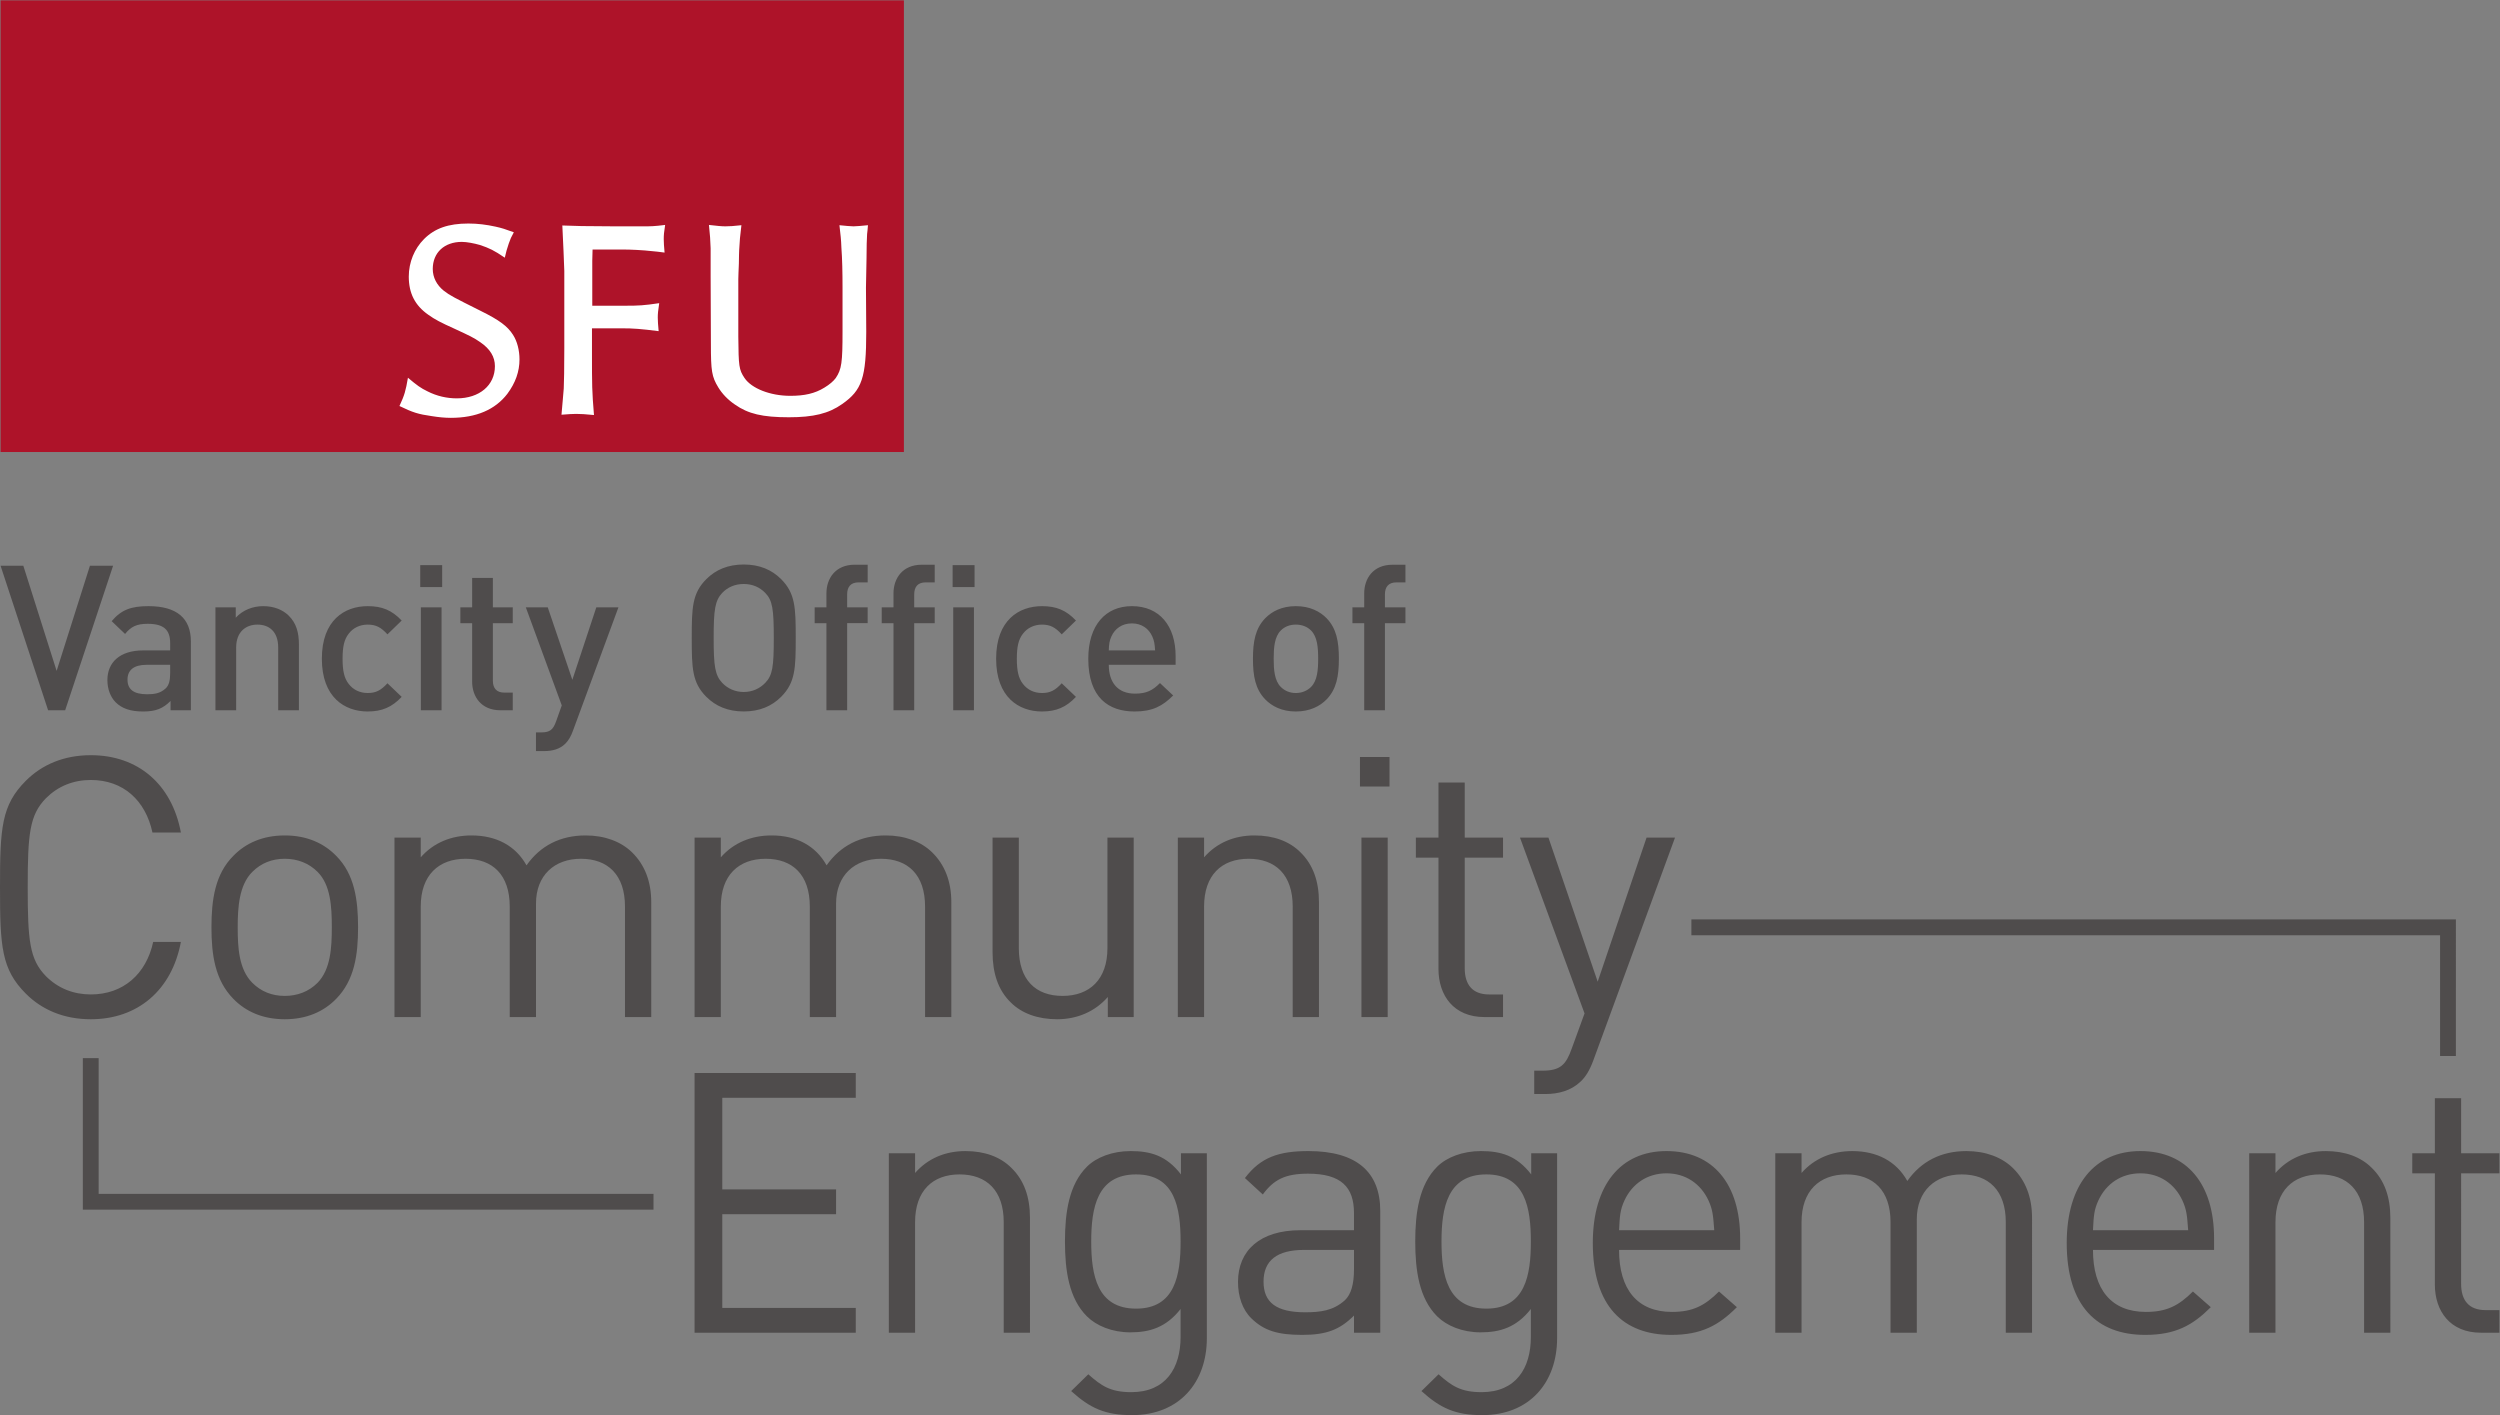
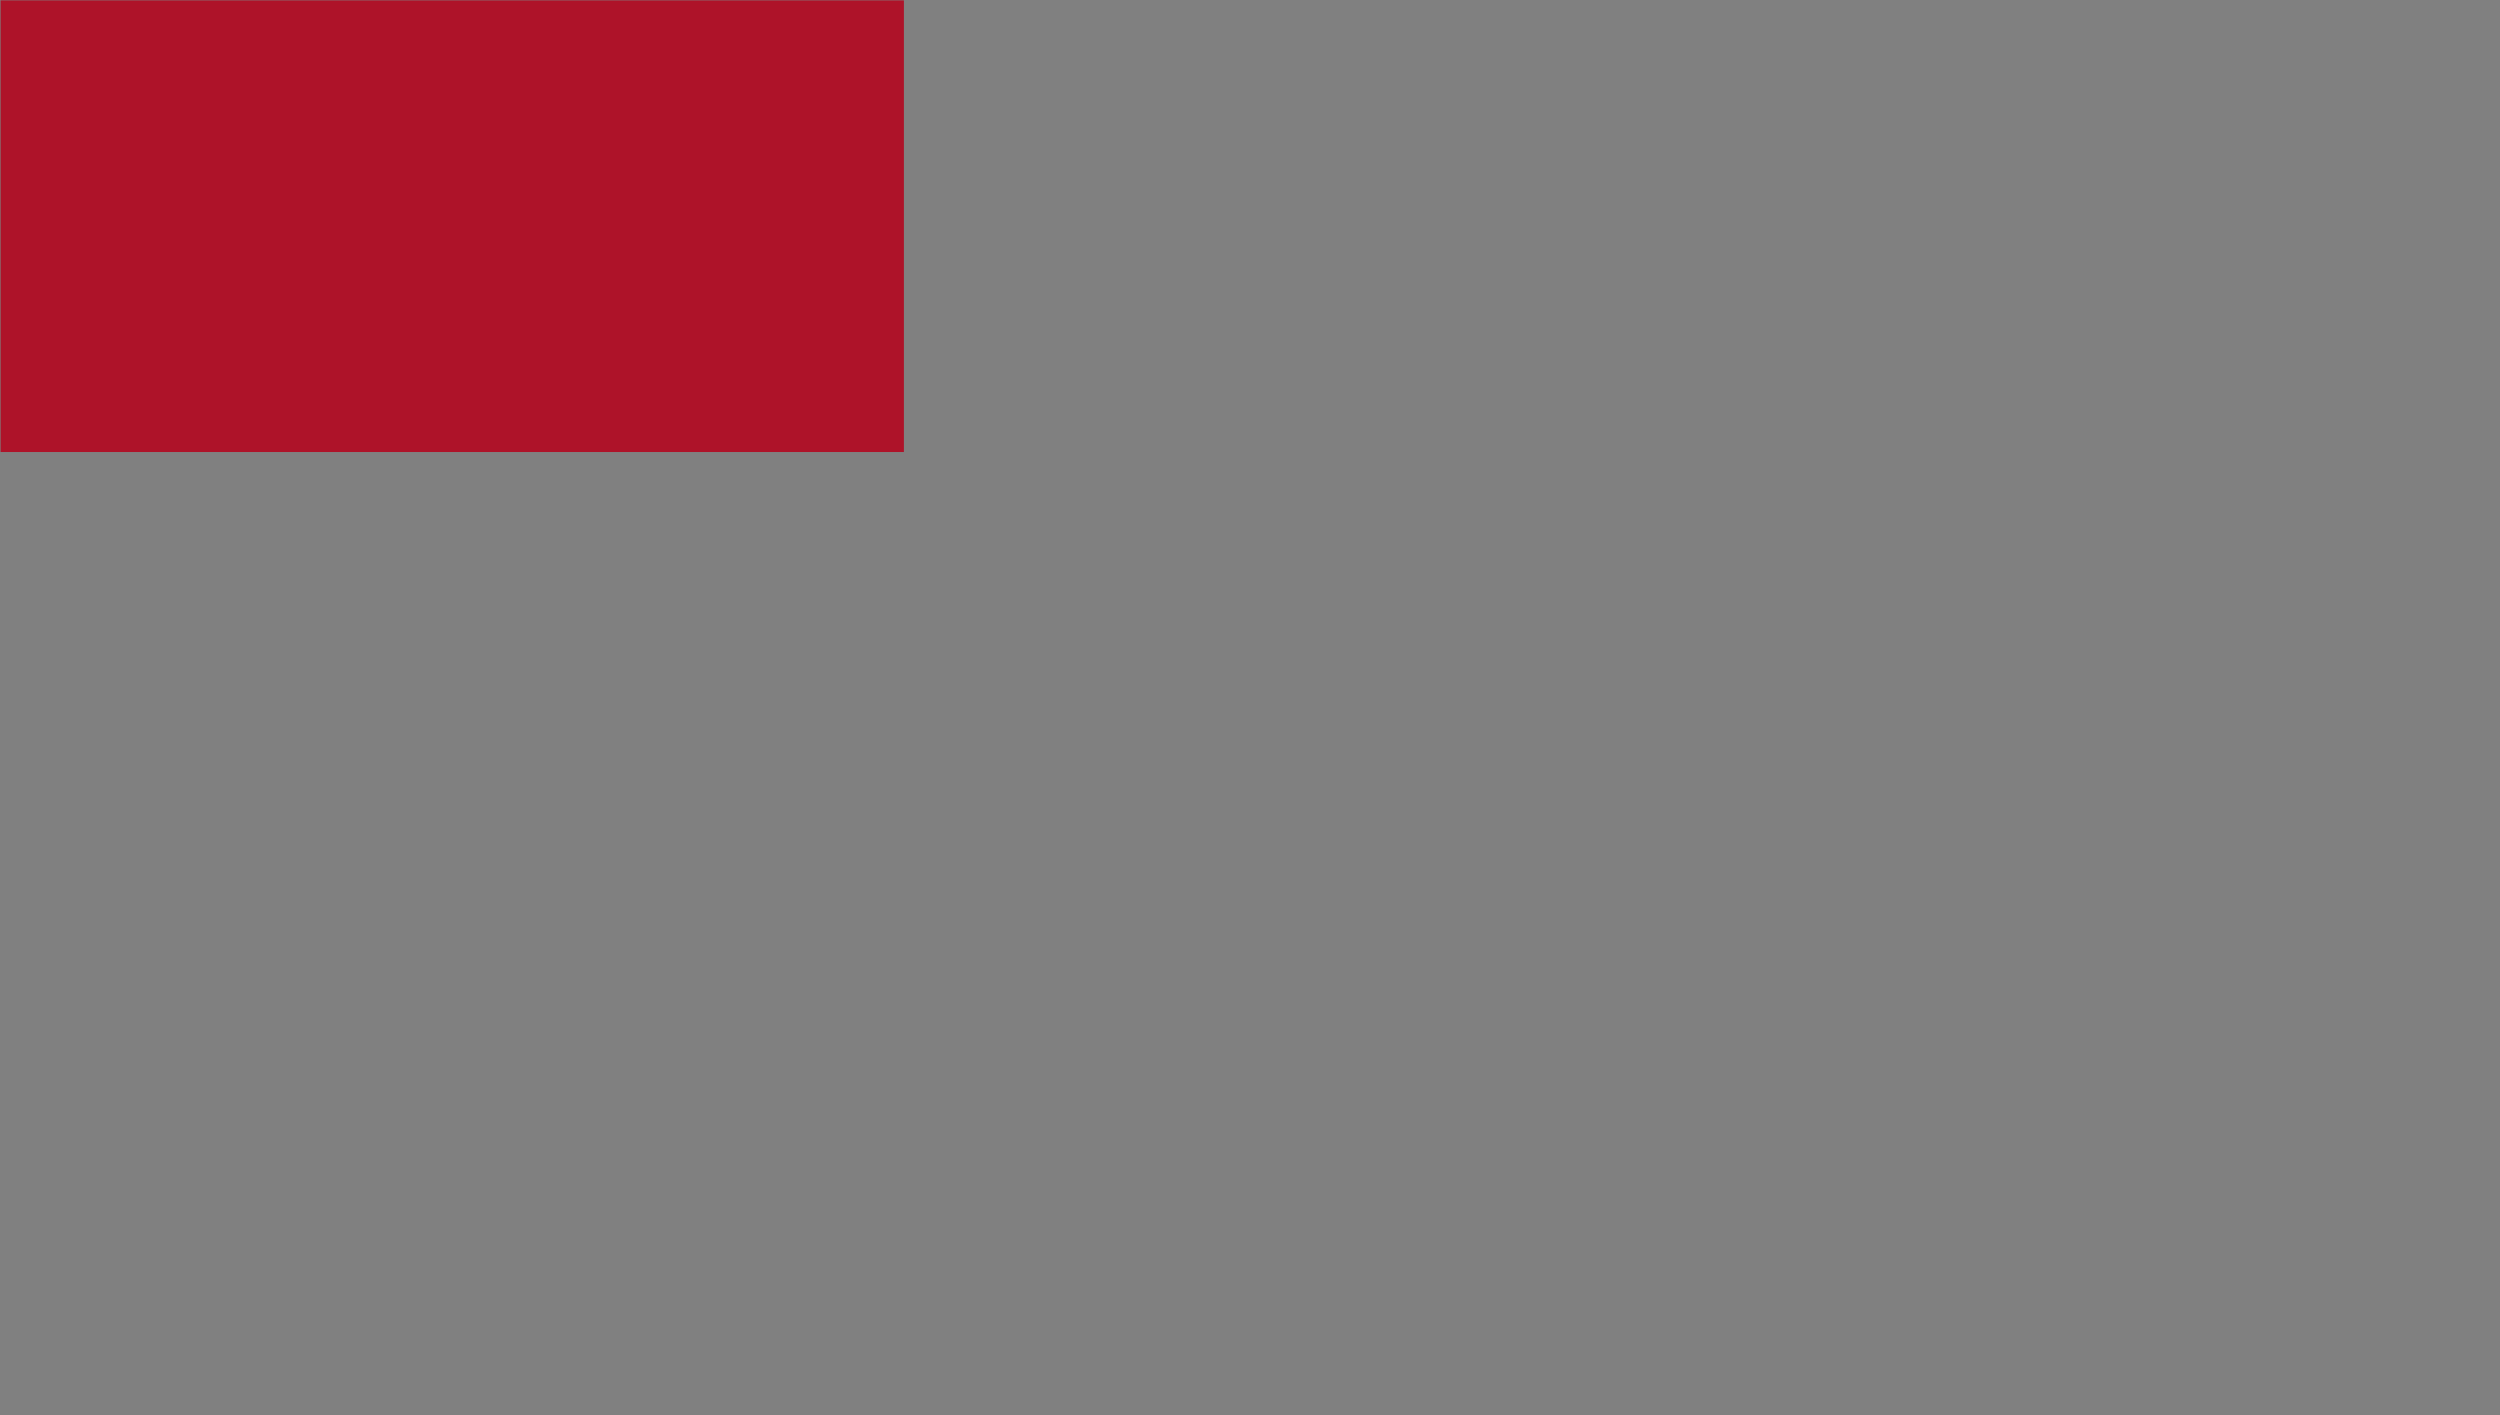
<svg xmlns="http://www.w3.org/2000/svg" xmlns:ns1="http://sodipodi.sourceforge.net/DTD/sodipodi-0.dtd" xmlns:ns2="http://www.inkscape.org/namespaces/inkscape" version="1.1" id="svg3509" xml:space="preserve" width="401.893" height="227.493" viewBox="0 0 401.893 227.493" ns1:docname="SFU_VOCE_logo_vert_CMYK.svg" ns2:version="1.0.2 (e86c8708, 2021-01-15)">
  <rect x="0" y="0" width="401.893" height="227.493" fill="#808080" stroke="none" />
  <defs id="defs3513" />
  <ns1:namedview pagecolor="#ffffff" bordercolor="#666666" borderopacity="1" objecttolerance="10" gridtolerance="10" guidetolerance="10" ns2:pageopacity="0" ns2:pageshadow="2" ns2:window-width="1535" ns2:window-height="722" id="namedview3511" showgrid="false" ns2:zoom="1" ns2:cx="200.94667" ns2:cy="113.74667" ns2:window-x="0" ns2:window-y="25" ns2:window-maximized="0" ns2:current-layer="g3517" />
  <g id="g3517" ns2:groupmode="layer" ns2:label="ink_ext_XXXXXX" transform="matrix(1.333,0,0,-1.333,0,227.493)">
    <path d="M 0.07,116.15 H 109.008 v 54.468 H 0.07 V 116.15" style="fill:#ae1329;fill-opacity:1;fill-rule:nonzero;stroke:none;stroke-width:0.1" id="path3521" />
-     <path id="path3527" style="fill:#ffffff;fill-opacity:1;fill-rule:nonzero;stroke:none;stroke-width:0.1" d="m 60.878,139.584 c 0.171,0.75 0.237,0.987 0.477,1.705 0.205,0.579 0.272,0.748 0.613,1.359 -1.021,0.376 -1.431,0.51 -2.212,0.682 -1.09,0.24 -2.147,0.375 -3.272,0.375 -2.418,0 -4.052,-0.579 -5.347,-1.874 -1.157,-1.157 -1.839,-2.792 -1.839,-4.53 0,-2.008 0.748,-3.474 2.35,-4.596 0.818,-0.583 1.466,-0.921 3.203,-1.706 1.768,-0.818 2.282,-1.055 3.063,-1.601 1.194,-0.814 1.772,-1.768 1.772,-2.894 0,-2.317 -1.875,-3.884 -4.596,-3.884 -1.192,0 -2.418,0.273 -3.545,0.852 -0.784,0.375 -1.26,0.715 -2.348,1.636 -0.274,-1.603 -0.409,-2.079 -1.023,-3.41 1.6,-0.778 2.25,-0.986 3.917,-1.223 0.851,-0.135 1.568,-0.204 2.282,-0.204 3.067,0 5.347,0.988 6.811,2.895 0.988,1.33 1.466,2.693 1.466,4.154 0,1.093 -0.274,2.181 -0.784,2.966 -0.648,1.024 -1.636,1.77 -3.918,2.894 -3.2,1.602 -3.679,1.84 -4.426,2.419 -0.85,0.681 -1.332,1.603 -1.332,2.622 0,1.977 1.398,3.27 3.51,3.27 0.579,0 1.465,-0.168 2.182,-0.374 1.121,-0.374 1.701,-0.647 2.996,-1.533 m 19.268,0.617 c -0.068,0.713 -0.1,1.257 -0.1,1.63 0,0.478 0.032,0.853 0.168,1.704 -1.328,-0.169 -1.803,-0.169 -2.587,-0.169 h -3.476 l -4.019,0.033 -2.316,0.07 c 0.136,-2.692 0.171,-3.783 0.238,-5.487 v -1.838 -7.494 c 0,-2.452 -0.032,-4.055 -0.067,-4.834 -0.068,-0.683 -0.137,-1.773 -0.273,-3.168 0.783,0.064 1.365,0.099 1.771,0.099 0.478,0 1.192,-0.035 2.147,-0.137 -0.241,2.966 -0.241,3.475 -0.241,7.563 v 2.896 h 3.58 c 1.428,0 2.314,-0.07 4.46,-0.343 -0.068,0.717 -0.104,1.262 -0.104,1.637 0,0.443 0.036,0.852 0.174,1.738 -1.841,-0.274 -2.486,-0.307 -4.055,-0.307 H 71.427 v 1.43 3.985 l 0.036,1.362 h 3.643 c 0.92,0 2.383,-0.065 3.61,-0.205 0.307,-0.032 0.785,-0.067 1.43,-0.165 m 9.266,3.301 c -0.852,-0.103 -1.5,-0.136 -1.941,-0.136 -0.445,0 -1.093,0.066 -1.973,0.169 0.132,-1.295 0.168,-1.772 0.203,-2.828 v -1.702 -1.739 l 0.032,-8.105 c 0,-3.236 0.103,-3.918 0.886,-5.21 0.478,-0.785 1.161,-1.503 2.012,-2.077 1.599,-1.127 3.338,-1.534 6.504,-1.534 2.963,0 4.804,0.444 6.437,1.6 2.382,1.67 2.896,3.168 2.896,8.684 l -0.034,5.35 c 0,0.444 0.034,1.599 0.067,3.474 0,1.43 0.036,2.453 0.07,2.998 0.036,0.238 0.066,0.578 0.103,1.056 -0.785,-0.07 -1.365,-0.136 -1.739,-0.136 -0.375,0 -0.953,0.066 -1.701,0.136 0.133,-1.193 0.203,-1.671 0.236,-2.693 0.102,-1.361 0.137,-2.996 0.137,-4.801 v -5.314 c 0,-3.744 -0.103,-4.564 -0.817,-5.621 -0.275,-0.375 -0.748,-0.784 -1.364,-1.155 -1.157,-0.717 -2.419,-0.992 -4.121,-0.992 -2.42,0 -4.666,0.89 -5.517,2.147 -0.682,1.025 -0.714,1.431 -0.75,4.973 v 6.949 c 0,0.376 0.036,1.024 0.068,1.875 0,0.851 0.035,1.395 0.035,1.598 0.068,1.194 0.103,1.705 0.272,3.034" />
-     <path id="path3599" style="fill:#4f4c4c;fill-opacity:1;fill-rule:nonzero;stroke:none;stroke-width:0.1" d="m 296.176,43.311 h -1.91 v 14.561 h -90.288 v 1.91 h 92.198 V 43.311 M 78.81,24.778 H 9.989 v 18.277 H 11.898 v -16.368 h 66.912 v -1.909 M 167.02,95.506 v -10.502 h -2.499 v 10.502 H 163.1 v 1.91 h 1.421 v 1.689 c 0,1.788 1.077,3.452 3.405,3.452 h 1.568 v -2.13 h -1.102 c -0.932,0 -1.372,-0.538 -1.372,-1.444 v -1.566 h 2.474 v -1.91 h -2.474 m -8.909,-0.881 c -0.466,0.465 -1.103,0.71 -1.837,0.71 -0.736,0 -1.347,-0.245 -1.813,-0.71 -0.759,-0.759 -0.857,-2.057 -0.857,-3.404 0,-1.346 0.098,-2.643 0.857,-3.402 0.466,-0.464 1.077,-0.734 1.813,-0.734 0.734,0 1.371,0.27 1.837,0.734 0.759,0.759 0.857,2.057 0.857,3.402 0,1.347 -0.098,2.644 -0.857,3.404 z m 1.885,-8.299 c -0.807,-0.833 -2.032,-1.469 -3.722,-1.469 -1.69,0 -2.891,0.636 -3.699,1.469 -1.175,1.223 -1.471,2.79 -1.471,4.895 0,2.081 0.296,3.648 1.471,4.872 0.808,0.832 2.009,1.469 3.699,1.469 1.69,0 2.915,-0.637 3.722,-1.469 1.176,-1.224 1.471,-2.791 1.471,-4.872 0,-2.106 -0.295,-3.672 -1.471,-4.895 m -21.036,7.589 c -0.417,0.93 -1.273,1.566 -2.451,1.566 -1.199,0 -2.056,-0.637 -2.473,-1.566 -0.244,-0.539 -0.293,-0.93 -0.318,-1.689 h 5.585 c -0.048,0.759 -0.099,1.15 -0.343,1.689 z m -5.242,-3.428 c 0,-2.154 1.103,-3.477 3.16,-3.477 1.395,0 2.13,0.393 3.012,1.274 l 1.592,-1.493 c -1.272,-1.273 -2.474,-1.934 -4.653,-1.934 -3.111,0 -5.584,1.639 -5.584,6.364 0,4.04 2.081,6.341 5.264,6.341 3.333,0 5.268,-2.398 5.268,-6.023 v -1.053 h -8.059 m -8.053,-5.63 c -2.792,0 -5.534,1.713 -5.534,6.364 0,4.652 2.742,6.341 5.534,6.341 1.715,0 2.915,-0.489 4.092,-1.738 l -1.715,-1.664 c -0.784,0.857 -1.397,1.175 -2.377,1.175 -0.955,0 -1.762,-0.391 -2.302,-1.101 -0.538,-0.686 -0.734,-1.568 -0.734,-3.012 0,-1.444 0.196,-2.35 0.734,-3.035 0.54,-0.71 1.347,-1.101 2.302,-1.101 0.98,0 1.593,0.318 2.377,1.175 l 1.715,-1.64 c -1.177,-1.249 -2.377,-1.762 -4.092,-1.762 m -10.707,0.146 v 12.412 h 2.498 V 85.004 Z m -0.074,14.86 v 2.643 h 2.646 v -2.643 h -2.646 m -4.632,-4.358 v -10.502 h -2.499 v 10.502 h -1.42 v 1.91 h 1.42 v 1.689 c 0,1.788 1.078,3.452 3.405,3.452 h 1.567 v -2.13 h -1.102 c -0.931,0 -1.371,-0.538 -1.371,-1.444 v -1.566 h 2.473 v -1.91 h -2.473 m -8.087,0 v -10.502 h -2.499 v 10.502 h -1.42 v 1.91 h 1.42 v 1.689 c 0,1.788 1.078,3.452 3.405,3.452 h 1.568 v -2.13 h -1.102 c -0.932,0 -1.372,-0.538 -1.372,-1.444 v -1.566 h 2.474 v -1.91 h -2.474 m -9.877,3.648 c -0.662,0.684 -1.543,1.077 -2.596,1.077 -1.054,0 -1.936,-0.393 -2.596,-1.077 -0.858,-0.931 -1.03,-1.983 -1.03,-5.435 0,-3.452 0.172,-4.48 1.03,-5.411 0.661,-0.686 1.543,-1.102 2.596,-1.102 1.052,0 1.934,0.416 2.596,1.102 0.882,0.906 1.029,1.959 1.029,5.411 0,3.452 -0.148,4.529 -1.029,5.435 z m 1.911,-12.534 c -1.127,-1.127 -2.597,-1.762 -4.507,-1.762 -1.911,0 -3.381,0.636 -4.508,1.762 -1.713,1.713 -1.762,3.452 -1.762,7.1 0,3.648 0.049,5.385 1.762,7.099 1.127,1.126 2.597,1.762 4.508,1.762 1.91,0 3.38,-0.636 4.507,-1.762 1.714,-1.714 1.764,-3.451 1.764,-7.099 0,-3.648 -0.05,-5.387 -1.764,-7.1 M 69.095,82.532 c -0.244,-0.685 -0.538,-1.175 -0.906,-1.542 -0.686,-0.686 -1.592,-0.906 -2.546,-0.906 h -1.006 v 2.253 h 0.637 c 1.054,0 1.42,0.317 1.788,1.321 l 0.686,1.935 -4.334,11.824 h 2.644 l 2.965,-8.74 2.89,8.74 h 2.669 l -5.486,-14.885 m -8.752,2.473 c -2.328,0 -3.406,1.665 -3.406,3.452 v 7.05 h -1.42 v 1.91 h 1.42 v 3.55 h 2.5 v -3.55 h 2.399 v -1.91 h -2.399 v -6.928 c 0,-0.906 0.441,-1.444 1.371,-1.444 h 1.028 V 85.004 H 60.343 m -9.589,0 v 12.412 h 2.498 V 85.004 Z m -0.075,14.86 v 2.643 H 53.325 V 99.865 H 50.679 M 44.349,84.858 c -2.791,0 -5.534,1.713 -5.534,6.364 0,4.652 2.743,6.341 5.534,6.341 1.715,0 2.915,-0.489 4.092,-1.738 l -1.715,-1.664 c -0.783,0.857 -1.396,1.175 -2.377,1.175 -0.955,0 -1.762,-0.391 -2.301,-1.101 -0.538,-0.686 -0.734,-1.568 -0.734,-3.012 0,-1.444 0.196,-2.35 0.734,-3.035 0.54,-0.71 1.347,-1.101 2.301,-1.101 0.981,0 1.594,0.318 2.377,1.175 l 1.715,-1.64 c -1.177,-1.249 -2.377,-1.762 -4.092,-1.762 m -10.799,0.146 v 7.564 c 0,1.934 -1.103,2.766 -2.498,2.766 -1.396,0 -2.571,-0.858 -2.571,-2.766 V 85.004 H 25.982 v 12.412 h 2.449 v -1.249 c 0.856,0.93 2.057,1.395 3.306,1.395 1.274,0 2.328,-0.416 3.062,-1.126 0.956,-0.93 1.25,-2.105 1.25,-3.501 v -7.932 h -2.499 m -13.029,5.483 h -2.866 c -1.517,0 -2.278,-0.637 -2.278,-1.787 0,-1.151 0.711,-1.763 2.353,-1.763 0.882,0 1.592,0.098 2.253,0.71 0.392,0.367 0.538,0.955 0.538,1.836 z m 0.048,-5.483 v 1.126 c -0.906,-0.905 -1.762,-1.272 -3.305,-1.272 -1.544,0 -2.573,0.367 -3.332,1.126 -0.637,0.66 -0.98,1.615 -0.98,2.668 0,2.081 1.446,3.574 4.312,3.574 h 3.257 v 0.881 c 0,1.592 -0.759,2.326 -2.719,2.326 -1.323,0 -2.008,-0.343 -2.718,-1.223 l -1.616,1.542 c 1.151,1.371 2.35,1.812 4.434,1.812 3.428,0 5.118,-1.469 5.118,-4.26 v -8.299 h -2.45 m -12.711,0 H 5.801 L 0.069,102.435 H 2.813 L 6.829,89.753 10.846,102.435 h 2.793 L 7.858,85.004 M 299.181,9.941 c -3.695,0 -5.542,2.595 -5.542,5.805 v 13.416 h -2.726 v 2.419 h 2.726 v 6.642 h 3.167 v -6.642 h 4.619 v -2.419 h -4.619 V 15.834 c 0,-1.979 0.924,-3.167 2.948,-3.167 h 1.671 V 9.941 h -2.244 m -14.076,0 V 23.268 c 0,3.827 -2.068,5.763 -5.323,5.763 -3.254,0 -5.365,-1.98 -5.365,-5.763 V 9.941 H 271.25 V 31.581 h 3.167 v -2.375 c 1.539,1.759 3.65,2.639 6.069,2.639 2.332,0 4.223,-0.704 5.542,-2.023 1.539,-1.495 2.244,-3.519 2.244,-6.026 V 9.941 h -3.167 m -21.92,15.967 c -0.924,1.979 -2.727,3.254 -5.058,3.254 -2.331,0 -4.135,-1.275 -5.058,-3.254 -0.527,-1.144 -0.572,-1.848 -0.66,-3.608 h 11.48 c -0.132,1.76 -0.176,2.464 -0.704,3.608 z M 252.409,19.925 c 0,-4.75 2.199,-7.477 6.378,-7.477 2.508,0 3.958,0.748 5.675,2.463 l 2.155,-1.891 c -2.2,-2.199 -4.268,-3.343 -7.918,-3.343 -5.762,0 -9.457,3.431 -9.457,11.084 0,7.037 3.387,11.084 8.885,11.084 5.63,0 8.885,-4.003 8.885,-10.512 V 19.925 H 252.409 M 241.894,9.941 V 23.268 c 0,3.827 -2.068,5.763 -5.322,5.763 -3.167,0 -5.41,-1.98 -5.41,-5.411 V 9.941 h -3.167 V 23.268 c 0,3.827 -2.068,5.763 -5.322,5.763 -3.255,0 -5.411,-1.98 -5.411,-5.763 V 9.941 h -3.167 V 31.581 h 3.167 v -2.375 c 1.539,1.759 3.695,2.639 6.115,2.639 2.99,0 5.321,-1.231 6.641,-3.606 1.671,2.375 4.091,3.606 7.125,3.606 2.331,0 4.267,-0.747 5.586,-2.023 1.54,-1.495 2.331,-3.519 2.331,-6.026 V 9.941 h -3.166 M 206.031,25.908 c -0.924,1.979 -2.728,3.254 -5.059,3.254 -2.331,0 -4.134,-1.275 -5.057,-3.254 -0.528,-1.144 -0.573,-1.848 -0.66,-3.608 h 11.48 c -0.133,1.76 -0.176,2.464 -0.704,3.608 z M 195.255,19.925 c 0,-4.75 2.199,-7.477 6.378,-7.477 2.507,0 3.959,0.748 5.674,2.463 l 2.156,-1.891 c -2.201,-2.199 -4.267,-3.343 -7.918,-3.343 -5.762,0 -9.456,3.431 -9.456,11.084 0,7.037 3.385,11.084 8.883,11.084 5.63,0 8.886,-4.003 8.886,-10.512 V 19.925 h -14.603 m -16.003,9.106 c -4.707,0 -5.41,-4.047 -5.41,-8.094 0,-4.047 0.703,-8.093 5.41,-8.093 4.706,0 5.366,4.046 5.366,8.093 0,4.047 -0.66,8.094 -5.366,8.094 z M 178.767,0 c -3.255,0 -5.058,0.836 -7.344,2.903 l 2.066,2.023 c 1.584,-1.407 2.684,-2.155 5.19,-2.155 4.179,0 5.939,2.947 5.939,6.642 V 12.8 c -1.76,-2.244 -3.738,-2.815 -6.069,-2.815 -2.201,0 -4.091,0.792 -5.236,1.935 -2.155,2.156 -2.638,5.498 -2.638,9.017 0,3.518 0.483,6.861 2.638,9.016 1.145,1.145 3.08,1.892 5.279,1.892 2.375,0 4.31,-0.528 6.069,-2.814 v 2.55 h 3.123 V 9.281 C 187.784,3.914 184.441,0 178.767,0 m -15.478,19.925 h -6.026 c -3.255,0 -4.882,-1.275 -4.882,-3.827 0,-2.507 1.539,-3.694 5.013,-3.694 1.804,0 3.388,0.175 4.795,1.451 0.748,0.704 1.1,1.935 1.1,3.739 z m 0,-9.984 v 2.067 c -1.715,-1.716 -3.343,-2.331 -6.246,-2.331 -2.992,0 -4.618,0.527 -6.115,1.98 -1.098,1.054 -1.627,2.682 -1.627,4.398 0,3.826 2.684,6.245 7.522,6.245 h 6.466 v 2.068 c 0,3.123 -1.539,4.751 -5.542,4.751 -2.728,0 -4.135,-0.705 -5.454,-2.508 l -2.156,1.979 c 1.892,2.508 4.09,3.255 7.654,3.255 5.849,0 8.665,-2.551 8.665,-7.214 V 9.941 h -3.167 M 137.01,29.031 c -4.707,0 -5.411,-4.047 -5.411,-8.094 0,-4.047 0.704,-8.093 5.411,-8.093 4.706,0 5.366,4.046 5.366,8.093 0,4.047 -0.66,8.094 -5.366,8.094 z M 136.526,0 c -3.255,0 -5.059,0.836 -7.345,2.903 l 2.067,2.023 c 1.584,-1.407 2.682,-2.155 5.19,-2.155 4.179,0 5.938,2.947 5.938,6.642 V 12.8 c -1.759,-2.244 -3.739,-2.815 -6.07,-2.815 -2.2,0 -4.09,0.792 -5.234,1.935 -2.155,2.156 -2.64,5.498 -2.64,9.017 0,3.518 0.485,6.861 2.64,9.016 1.144,1.145 3.079,1.892 5.278,1.892 2.375,0 4.311,-0.528 6.07,-2.814 v 2.55 h 3.123 V 9.281 C 145.543,3.914 142.2,0 136.526,0 M 121.047,9.941 V 23.268 c 0,3.827 -2.069,5.763 -5.324,5.763 -3.254,0 -5.366,-1.98 -5.366,-5.763 V 9.941 h -3.166 V 31.581 h 3.166 v -2.375 c 1.54,1.759 3.651,2.639 6.07,2.639 2.331,0 4.223,-0.704 5.542,-2.023 1.539,-1.495 2.244,-3.519 2.244,-6.026 V 9.941 h -3.166 m -37.284,0 V 41.258 H 103.204 V 38.267 H 87.106 V 27.227 H 100.829 V 24.236 H 87.106 V 12.932 H 103.204 V 9.941 H 83.763 M 192.149,42.773 c -0.439,-1.188 -0.923,-1.98 -1.539,-2.552 -1.143,-1.099 -2.684,-1.495 -4.223,-1.495 h -1.364 v 2.815 h 0.968 c 2.199,0 2.859,0.704 3.563,2.683 l 1.539,4.223 -7.785,21.2 h 3.432 l 5.937,-17.373 5.894,17.373 h 3.431 L 192.149,42.773 m -13.13,5.234 c -3.695,0 -5.543,2.595 -5.543,5.806 v 13.415 h -2.726 v 2.419 h 2.726 v 6.643 h 3.167 v -6.643 h 4.618 v -2.419 h -4.618 V 53.901 c 0,-1.98 0.924,-3.167 2.948,-3.167 h 1.67 v -2.727 h -2.242 m -14.832,0 v 21.64 h 3.166 V 48.007 Z m -0.177,27.798 v 3.563 h 3.563 V 75.805 H 164.01 M 155.898,48.007 v 13.327 c 0,3.827 -2.067,5.762 -5.323,5.762 -3.254,0 -5.365,-1.979 -5.365,-5.762 V 48.007 h -3.167 v 21.64 h 3.167 v -2.375 c 1.539,1.76 3.65,2.639 6.07,2.639 2.331,0 4.222,-0.704 5.541,-2.023 1.54,-1.496 2.244,-3.518 2.244,-6.026 V 48.007 h -3.167 m -22.298,0 v 2.419 c -1.54,-1.76 -3.695,-2.683 -6.114,-2.683 -2.331,0 -4.267,0.704 -5.586,2.023 -1.54,1.495 -2.199,3.562 -2.199,6.07 v 13.811 h 3.167 v -13.327 c 0,-3.826 2.022,-5.762 5.278,-5.762 3.254,0 5.409,1.979 5.409,5.762 v 13.327 h 3.167 V 48.007 H 133.6 m -22.039,0 v 13.327 c 0,3.827 -2.067,5.762 -5.322,5.762 -3.167,0 -5.41,-1.979 -5.41,-5.41 V 48.007 h -3.167 v 13.327 c 0,3.827 -2.067,5.762 -5.322,5.762 -3.255,0 -5.41,-1.979 -5.41,-5.762 V 48.007 h -3.166 v 21.64 h 3.166 v -2.375 c 1.54,1.76 3.695,2.639 6.114,2.639 2.991,0 5.321,-1.231 6.641,-3.607 1.672,2.376 4.091,3.607 7.126,3.607 2.33,0 4.266,-0.748 5.586,-2.023 1.539,-1.496 2.331,-3.518 2.331,-6.026 V 48.007 h -3.167 m -36.189,0 v 13.327 c 0,3.827 -2.068,5.762 -5.322,5.762 -3.167,0 -5.41,-1.979 -5.41,-5.41 V 48.007 H 61.473 v 13.327 c 0,3.827 -2.068,5.762 -5.322,5.762 -3.255,0 -5.411,-1.979 -5.411,-5.762 V 48.007 h -3.167 v 21.64 h 3.167 v -2.375 c 1.54,1.76 3.695,2.639 6.114,2.639 2.991,0 5.322,-1.231 6.641,-3.607 1.671,2.376 4.091,3.607 7.126,3.607 2.331,0 4.266,-0.748 5.586,-2.023 1.539,-1.496 2.331,-3.518 2.331,-6.026 V 48.007 H 75.372 M 38.3,65.513 c -1.055,1.056 -2.419,1.583 -3.959,1.583 -1.539,0 -2.859,-0.527 -3.914,-1.583 -1.584,-1.584 -1.76,-4.223 -1.76,-6.685 0,-2.42 0.132,-5.059 1.76,-6.687 1.055,-1.056 2.375,-1.583 3.914,-1.583 1.54,0 2.904,0.527 3.959,1.583 1.584,1.628 1.716,4.267 1.716,6.687 0,2.462 -0.132,5.101 -1.716,6.685 z m 2.244,-15.307 C 39.048,48.666 36.98,47.743 34.341,47.743 c -2.639,0 -4.705,0.923 -6.201,2.463 -2.199,2.244 -2.639,5.278 -2.639,8.622 0,3.342 0.44,6.42 2.639,8.621 1.496,1.539 3.562,2.462 6.201,2.462 2.639,0 4.707,-0.923 6.203,-2.462 2.199,-2.201 2.639,-5.279 2.639,-8.621 0,-3.344 -0.44,-6.378 -2.639,-8.622 M 10.952,47.743 c -3.254,0 -5.893,1.144 -7.829,3.079 -2.947,2.947 -3.123,5.674 -3.123,12.843 0,7.17 0.176,9.897 3.123,12.845 1.936,1.935 4.575,3.078 7.829,3.078 5.674,0 9.765,-3.475 10.864,-9.324 h -3.431 c -0.836,3.872 -3.519,6.334 -7.433,6.334 -2.111,0 -3.959,-0.748 -5.41,-2.199 -1.979,-2.023 -2.2,-4.311 -2.2,-10.733 0,-6.421 0.221,-8.709 2.2,-10.732 1.451,-1.451 3.299,-2.199 5.41,-2.199 3.914,0 6.686,2.464 7.521,6.334 h 3.343 C 20.717,51.218 16.582,47.743 10.952,47.743" />
  </g>
</svg>